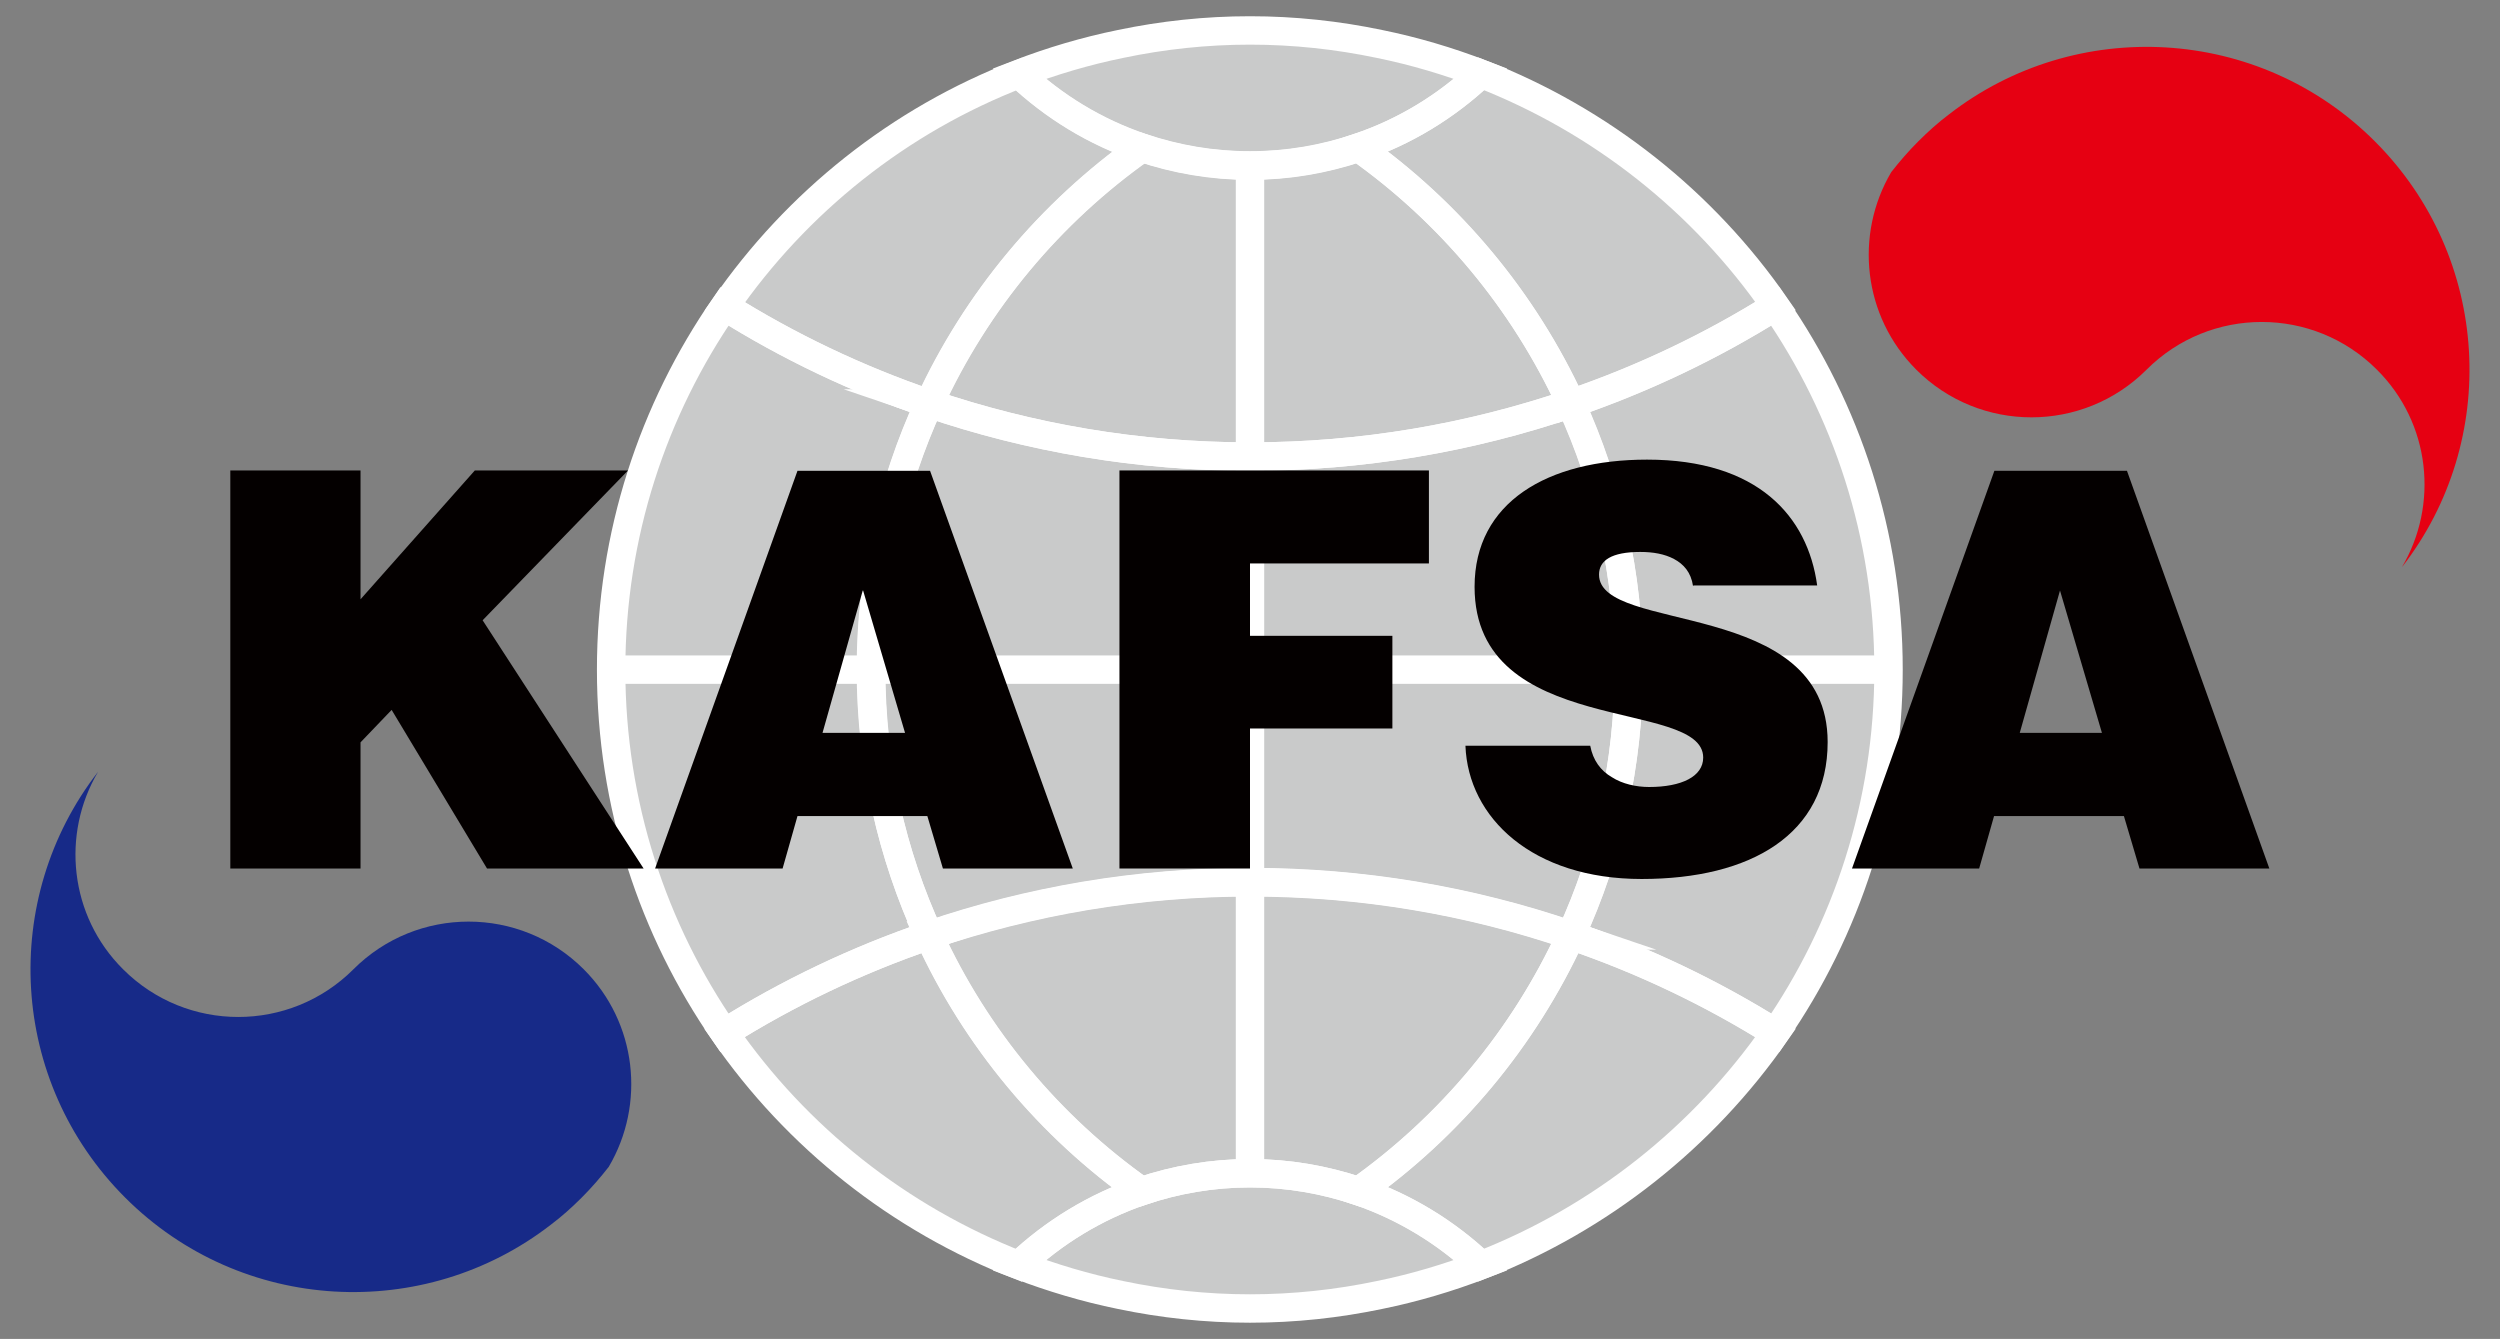
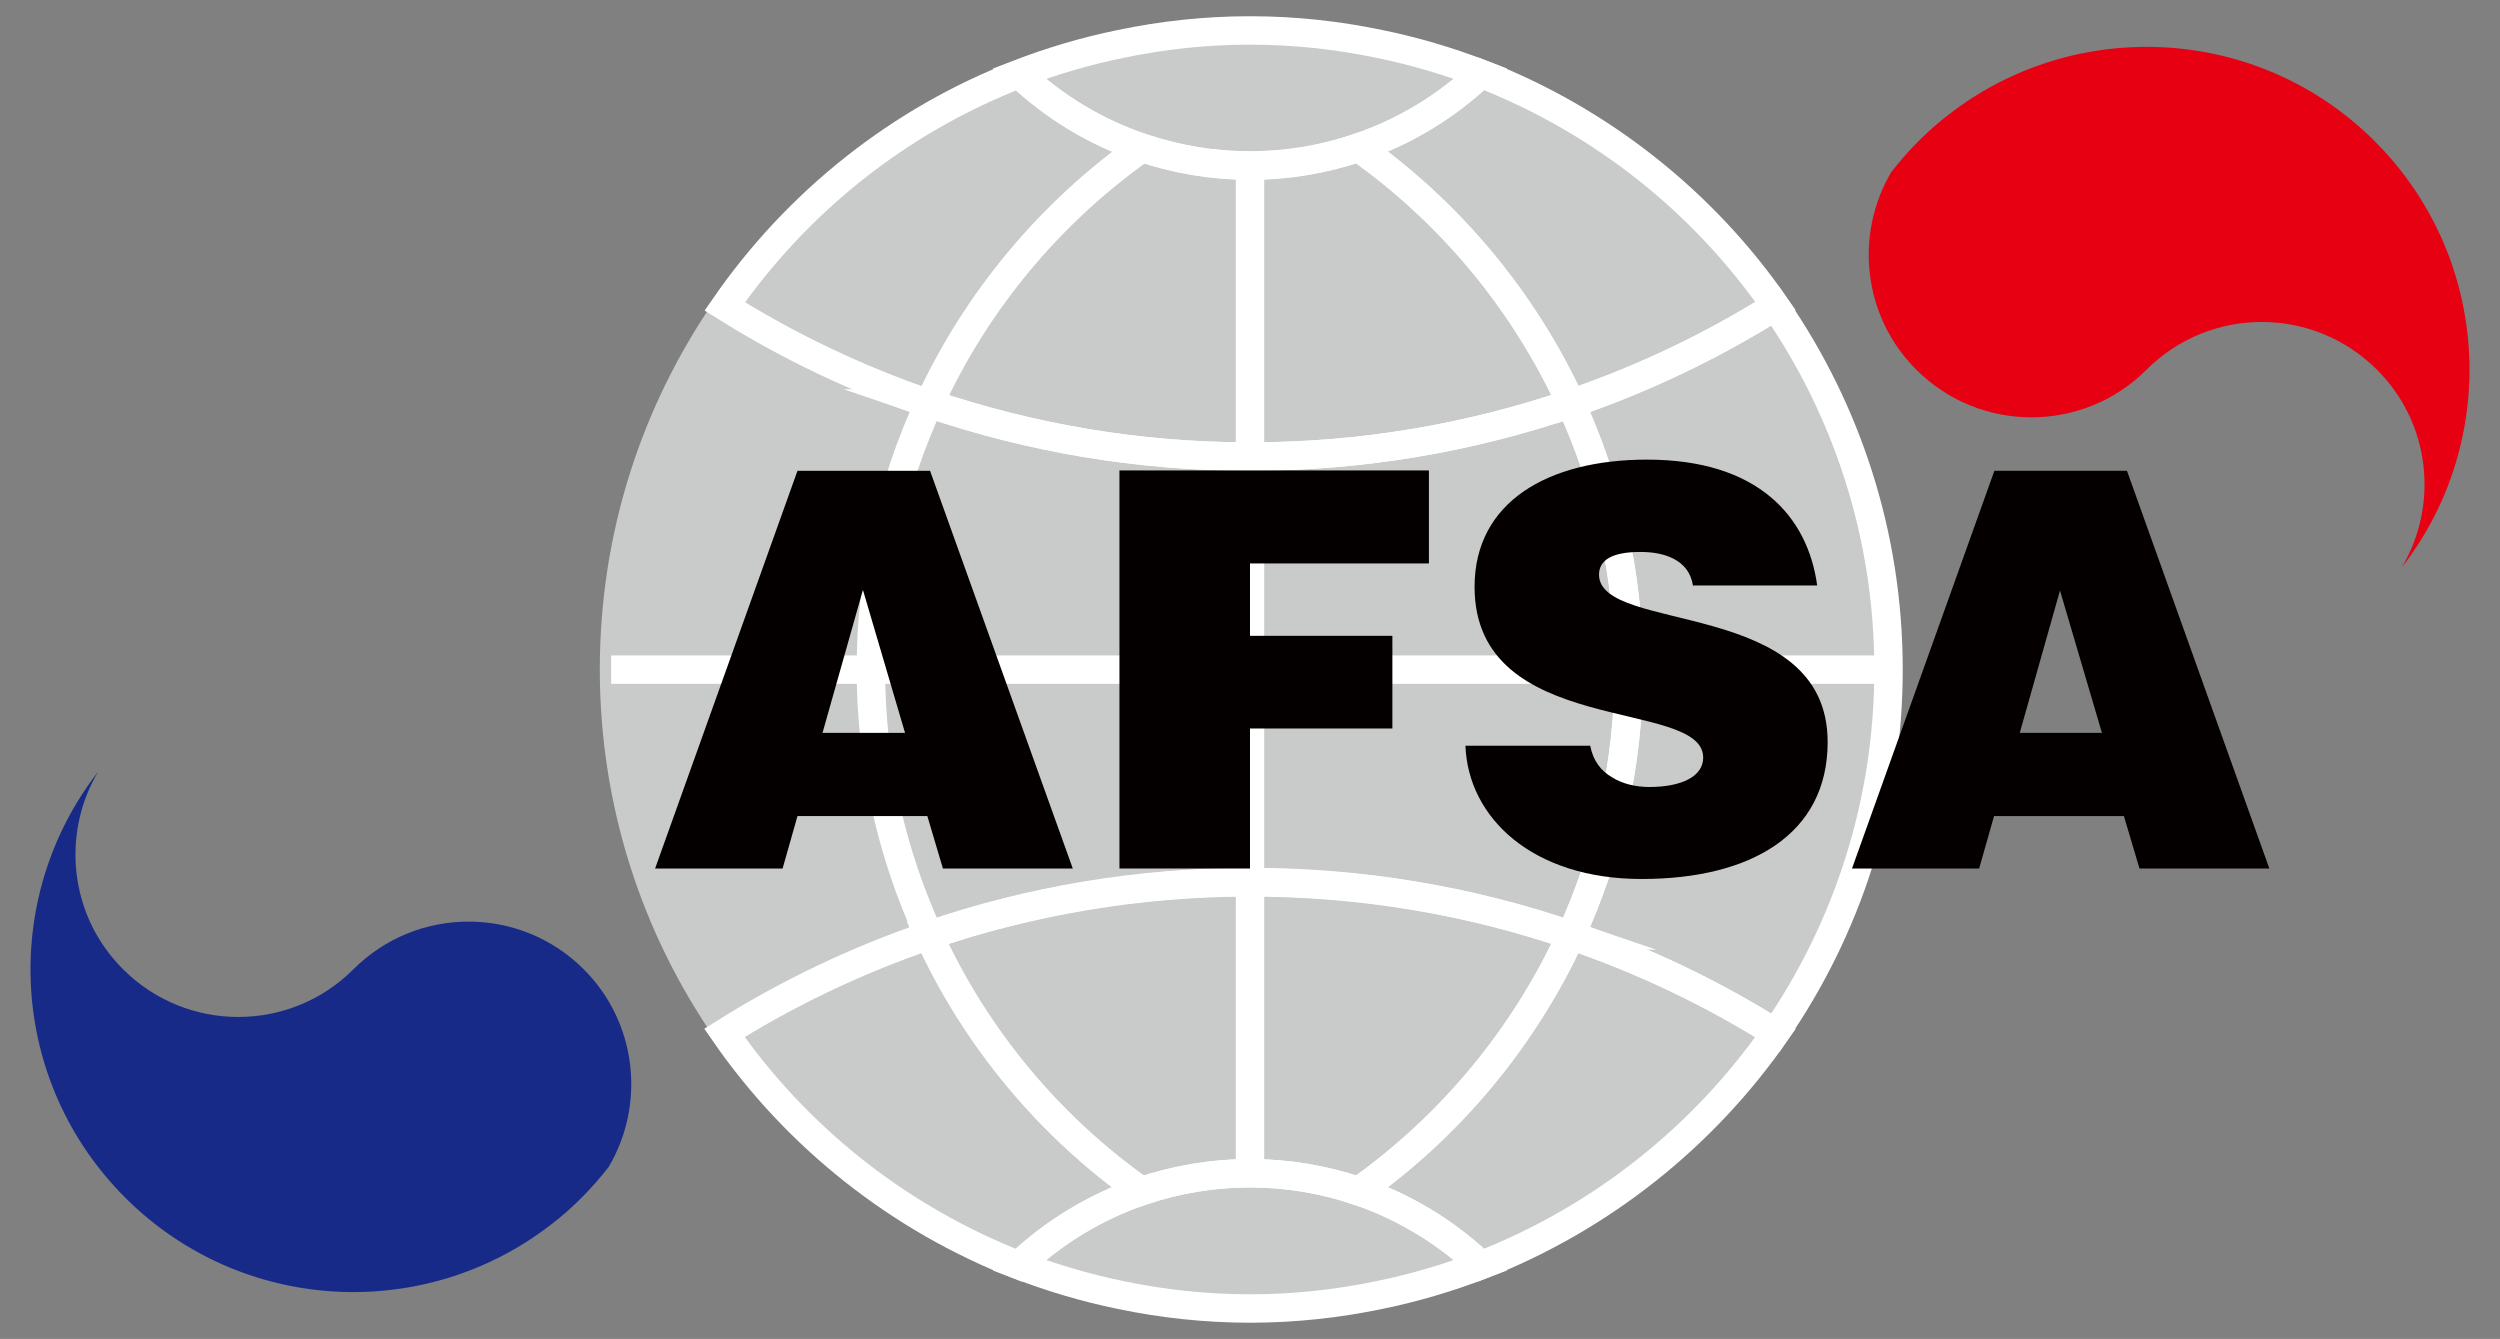
<svg xmlns="http://www.w3.org/2000/svg" id="_레이어_2" data-name="레이어_2" viewBox="0 0 73.92 39.59">
  <rect x="0" y="0" width="73.92" height="39.59" fill="#808080" stroke="none" />
  <defs>
    <style>
      .cls-1 {
        stroke: #fff;
        stroke-width: .84px;
      }

      .cls-1, .cls-2 {
        stroke-miterlimit: 10;
      }

      .cls-1, .cls-2, .cls-3 {
        fill: none;
      }

      .cls-4 {
        fill: #040000;
      }

      .cls-2 {
        stroke: #c9caca;
        stroke-width: 1.27px;
      }

      .cls-5 {
        fill: #172a88;
      }

      .cls-6 {
        fill: #e60012;
      }

      .cls-7 {
        fill: #c9caca;
      }

      .cls-8 {
        clip-path: url(#clippath);
      }
    </style>
    <clipPath id="clippath">
      <rect class="cls-3" width="73.92" height="39.59" />
    </clipPath>
  </defs>
  <g id="_레이어_1-2" data-name="레이어_1">
    <g class="cls-8">
      <path class="cls-7" d="M52.25,9.22c-2.1-3.03-5.08-5.41-8.57-6.76-.95-.37-1.94-.66-2.95-.87-1.22-.25-2.48-.39-3.77-.39s-2.55.14-3.77.39c-1.02.21-2.01.5-2.95.87-3.49,1.35-6.47,3.73-8.57,6.76-2.08,3-3.3,6.64-3.3,10.57s1.22,7.57,3.3,10.57c2.1,3.03,5.08,5.41,8.57,6.76.95.37,1.94.66,2.95.87,1.22.25,2.48.39,3.77.39s2.55-.14,3.77-.39c1.02-.21,2-.5,2.95-.87,3.49-1.35,6.47-3.73,8.57-6.76,2.08-3,3.3-6.64,3.3-10.57s-1.22-7.57-3.3-10.57" />
      <path class="cls-2" d="M52.25,9.22c-2.1-3.03-5.08-5.41-8.57-6.76-.95-.37-1.94-.66-2.95-.87-1.22-.25-2.48-.39-3.77-.39s-2.55.14-3.77.39c-1.02.21-2.01.5-2.95.87-3.49,1.35-6.47,3.73-8.57,6.76-2.08,3-3.3,6.64-3.3,10.57s1.22,7.57,3.3,10.57c2.1,3.03,5.08,5.41,8.57,6.76.95.37,1.94.66,2.95.87,1.22.25,2.48.39,3.77.39s2.55-.14,3.77-.39c1.02-.21,2-.5,2.95-.87,3.49-1.35,6.47-3.73,8.57-6.76,2.08-3,3.3-6.64,3.3-10.57s-1.22-7.57-3.3-10.57Z" />
-       <path class="cls-1" d="M25.76,19.8c0-2.81.62-5.47,1.71-7.86-2.14-.73-4.17-1.7-6.05-2.88-2.11,3.05-3.35,6.75-3.35,10.74s1.24,7.69,3.35,10.74c1.88-1.18,3.91-2.15,6.05-2.88-1.1-2.39-1.71-5.06-1.71-7.86Z" />
      <path class="cls-1" d="M33.75,4.37c-1.37-.46-2.6-1.22-3.62-2.18-3.55,1.37-6.57,3.79-8.7,6.87,1.88,1.18,3.91,2.15,6.05,2.88,1.39-3.04,3.57-5.65,6.28-7.56Z" />
      <path class="cls-1" d="M27.47,27.66c-2.14.73-4.17,1.7-6.05,2.88,2.13,3.08,5.16,5.49,8.7,6.87,1.03-.97,2.26-1.72,3.62-2.19-2.71-1.91-4.89-4.52-6.28-7.56Z" />
      <path class="cls-1" d="M48.16,19.8c0,2.8-.62,5.47-1.72,7.86,2.14.73,4.17,1.7,6.05,2.88,2.11-3.05,3.35-6.75,3.35-10.74s-1.24-7.69-3.35-10.74c-1.88,1.18-3.91,2.15-6.05,2.88,1.1,2.39,1.72,5.06,1.72,7.86Z" />
      <path class="cls-1" d="M46.45,11.93c2.14-.73,4.17-1.7,6.05-2.88-2.13-3.08-5.16-5.49-8.71-6.87-1.03.97-2.26,1.72-3.62,2.18,2.7,1.92,4.88,4.52,6.28,7.56Z" />
      <path class="cls-1" d="M40.17,35.22c1.36.46,2.6,1.22,3.62,2.19,3.54-1.38,6.57-3.79,8.71-6.87-1.88-1.18-3.91-2.15-6.05-2.88-1.4,3.04-3.57,5.65-6.28,7.56Z" />
      <path class="cls-1" d="M27.47,11.93c-1.1,2.39-1.72,5.05-1.72,7.86s.62,5.47,1.72,7.86c2.98-1.02,6.17-1.57,9.49-1.57s6.51.55,9.49,1.57c1.1-2.39,1.71-5.06,1.71-7.86s-.62-5.47-1.71-7.86c-2.98,1.02-6.17,1.57-9.49,1.57s-6.51-.56-9.49-1.57Z" />
      <path class="cls-1" d="M27.47,11.93c2.98,1.02,6.17,1.57,9.49,1.57s6.51-.56,9.49-1.57c-1.4-3.04-3.57-5.65-6.28-7.56-1.01.34-2.08.53-3.21.53s-2.2-.19-3.21-.53c-2.7,1.92-4.88,4.52-6.28,7.56Z" />
      <path class="cls-1" d="M40.79,1.3c-1.24-.26-2.52-.4-3.83-.4s-2.59.14-3.83.4c-1.03.21-2.04.51-3,.88,1.03.97,2.26,1.72,3.62,2.18,1.01.34,2.08.53,3.21.53s2.2-.19,3.21-.53c1.37-.46,2.6-1.22,3.62-2.18-.96-.37-1.97-.67-3-.88Z" />
      <path class="cls-1" d="M46.45,27.66c-2.98-1.02-6.17-1.57-9.49-1.57s-6.51.56-9.49,1.57c1.39,3.04,3.57,5.65,6.28,7.56,1.01-.34,2.09-.53,3.21-.53s2.2.19,3.21.53c2.7-1.92,4.88-4.52,6.28-7.56Z" />
      <path class="cls-1" d="M40.17,35.22c-1.01-.34-2.08-.53-3.21-.53s-2.2.19-3.21.53c-1.36.46-2.6,1.22-3.62,2.19.97.37,1.97.67,3,.88,1.24.26,2.52.4,3.83.4s2.59-.14,3.83-.4c1.03-.21,2.04-.51,3-.88-1.03-.97-2.26-1.72-3.62-2.19Z" />
      <line class="cls-1" x1="36.96" y1="4.9" x2="36.96" y2="34.69" />
      <line class="cls-1" x1="18.07" y1="19.8" x2="55.85" y2="19.8" />
      <path class="cls-5" d="M3.7,35.41c3.44,3.44,8.85,3.7,12.59.8.32-.24.62-.51.91-.8.29-.29.55-.59.8-.91,1.09-1.85.84-4.26-.74-5.84-1.88-1.88-4.93-1.88-6.81,0-1.88,1.88-4.93,1.88-6.81,0-1.59-1.58-1.83-4-.74-5.84-2.91,3.75-2.64,9.15.8,12.59" />
      <path class="cls-6" d="M70.22,4.18c-3.44-3.44-8.85-3.7-12.59-.8-.32.24-.62.51-.91.8-.29.29-.55.59-.8.91-1.09,1.85-.84,4.26.74,5.84,1.88,1.88,4.93,1.88,6.81,0,1.88-1.88,4.93-1.88,6.81,0,1.59,1.58,1.83,4,.74,5.84,2.91-3.74,2.64-9.15-.8-12.59" />
-       <polygon class="cls-4" points="6.81 13.91 10.66 13.91 10.66 17.72 14.04 13.91 18.57 13.91 14.27 18.34 19.03 25.68 14.4 25.68 11.58 20.99 10.66 21.95 10.66 25.68 6.81 25.68 6.81 13.91" />
      <path class="cls-4" d="M19.37,25.68l4.21-11.76h3.92l4.22,11.76h-3.84l-.46-1.55h-3.84l-.44,1.55h-3.77ZM25.51,17.46l-1.19,4.21h2.44l-1.24-4.21Z" />
      <polygon class="cls-4" points="33.1 25.68 33.1 13.91 42.25 13.91 42.25 16.66 36.96 16.66 36.96 18.8 41.17 18.8 41.17 21.54 36.96 21.54 36.96 25.68 33.1 25.68" />
      <path class="cls-4" d="M50.06,17.33c-.06-.41-.28-.65-.56-.8-.28-.15-.62-.21-1-.21-.85,0-1.22.25-1.22.67,0,1.76,6.76.67,6.76,4.95,0,2.73-2.27,4.05-5.5,4.05s-5.13-1.81-5.21-3.94h3.69c.08.43.31.74.64.93.31.2.72.29,1.1.29.96,0,1.6-.31,1.6-.87,0-1.78-6.76-.56-6.76-5.05,0-2.5,2.16-3.76,5.1-3.76,3.27,0,4.75,1.67,5.03,3.72h-3.66Z" />
      <path class="cls-4" d="M54.76,25.68l4.21-11.76h3.92l4.21,11.76h-3.84l-.46-1.55h-3.84l-.44,1.55h-3.77ZM60.91,17.46l-1.19,4.21h2.43l-1.24-4.21Z" />
    </g>
  </g>
</svg>